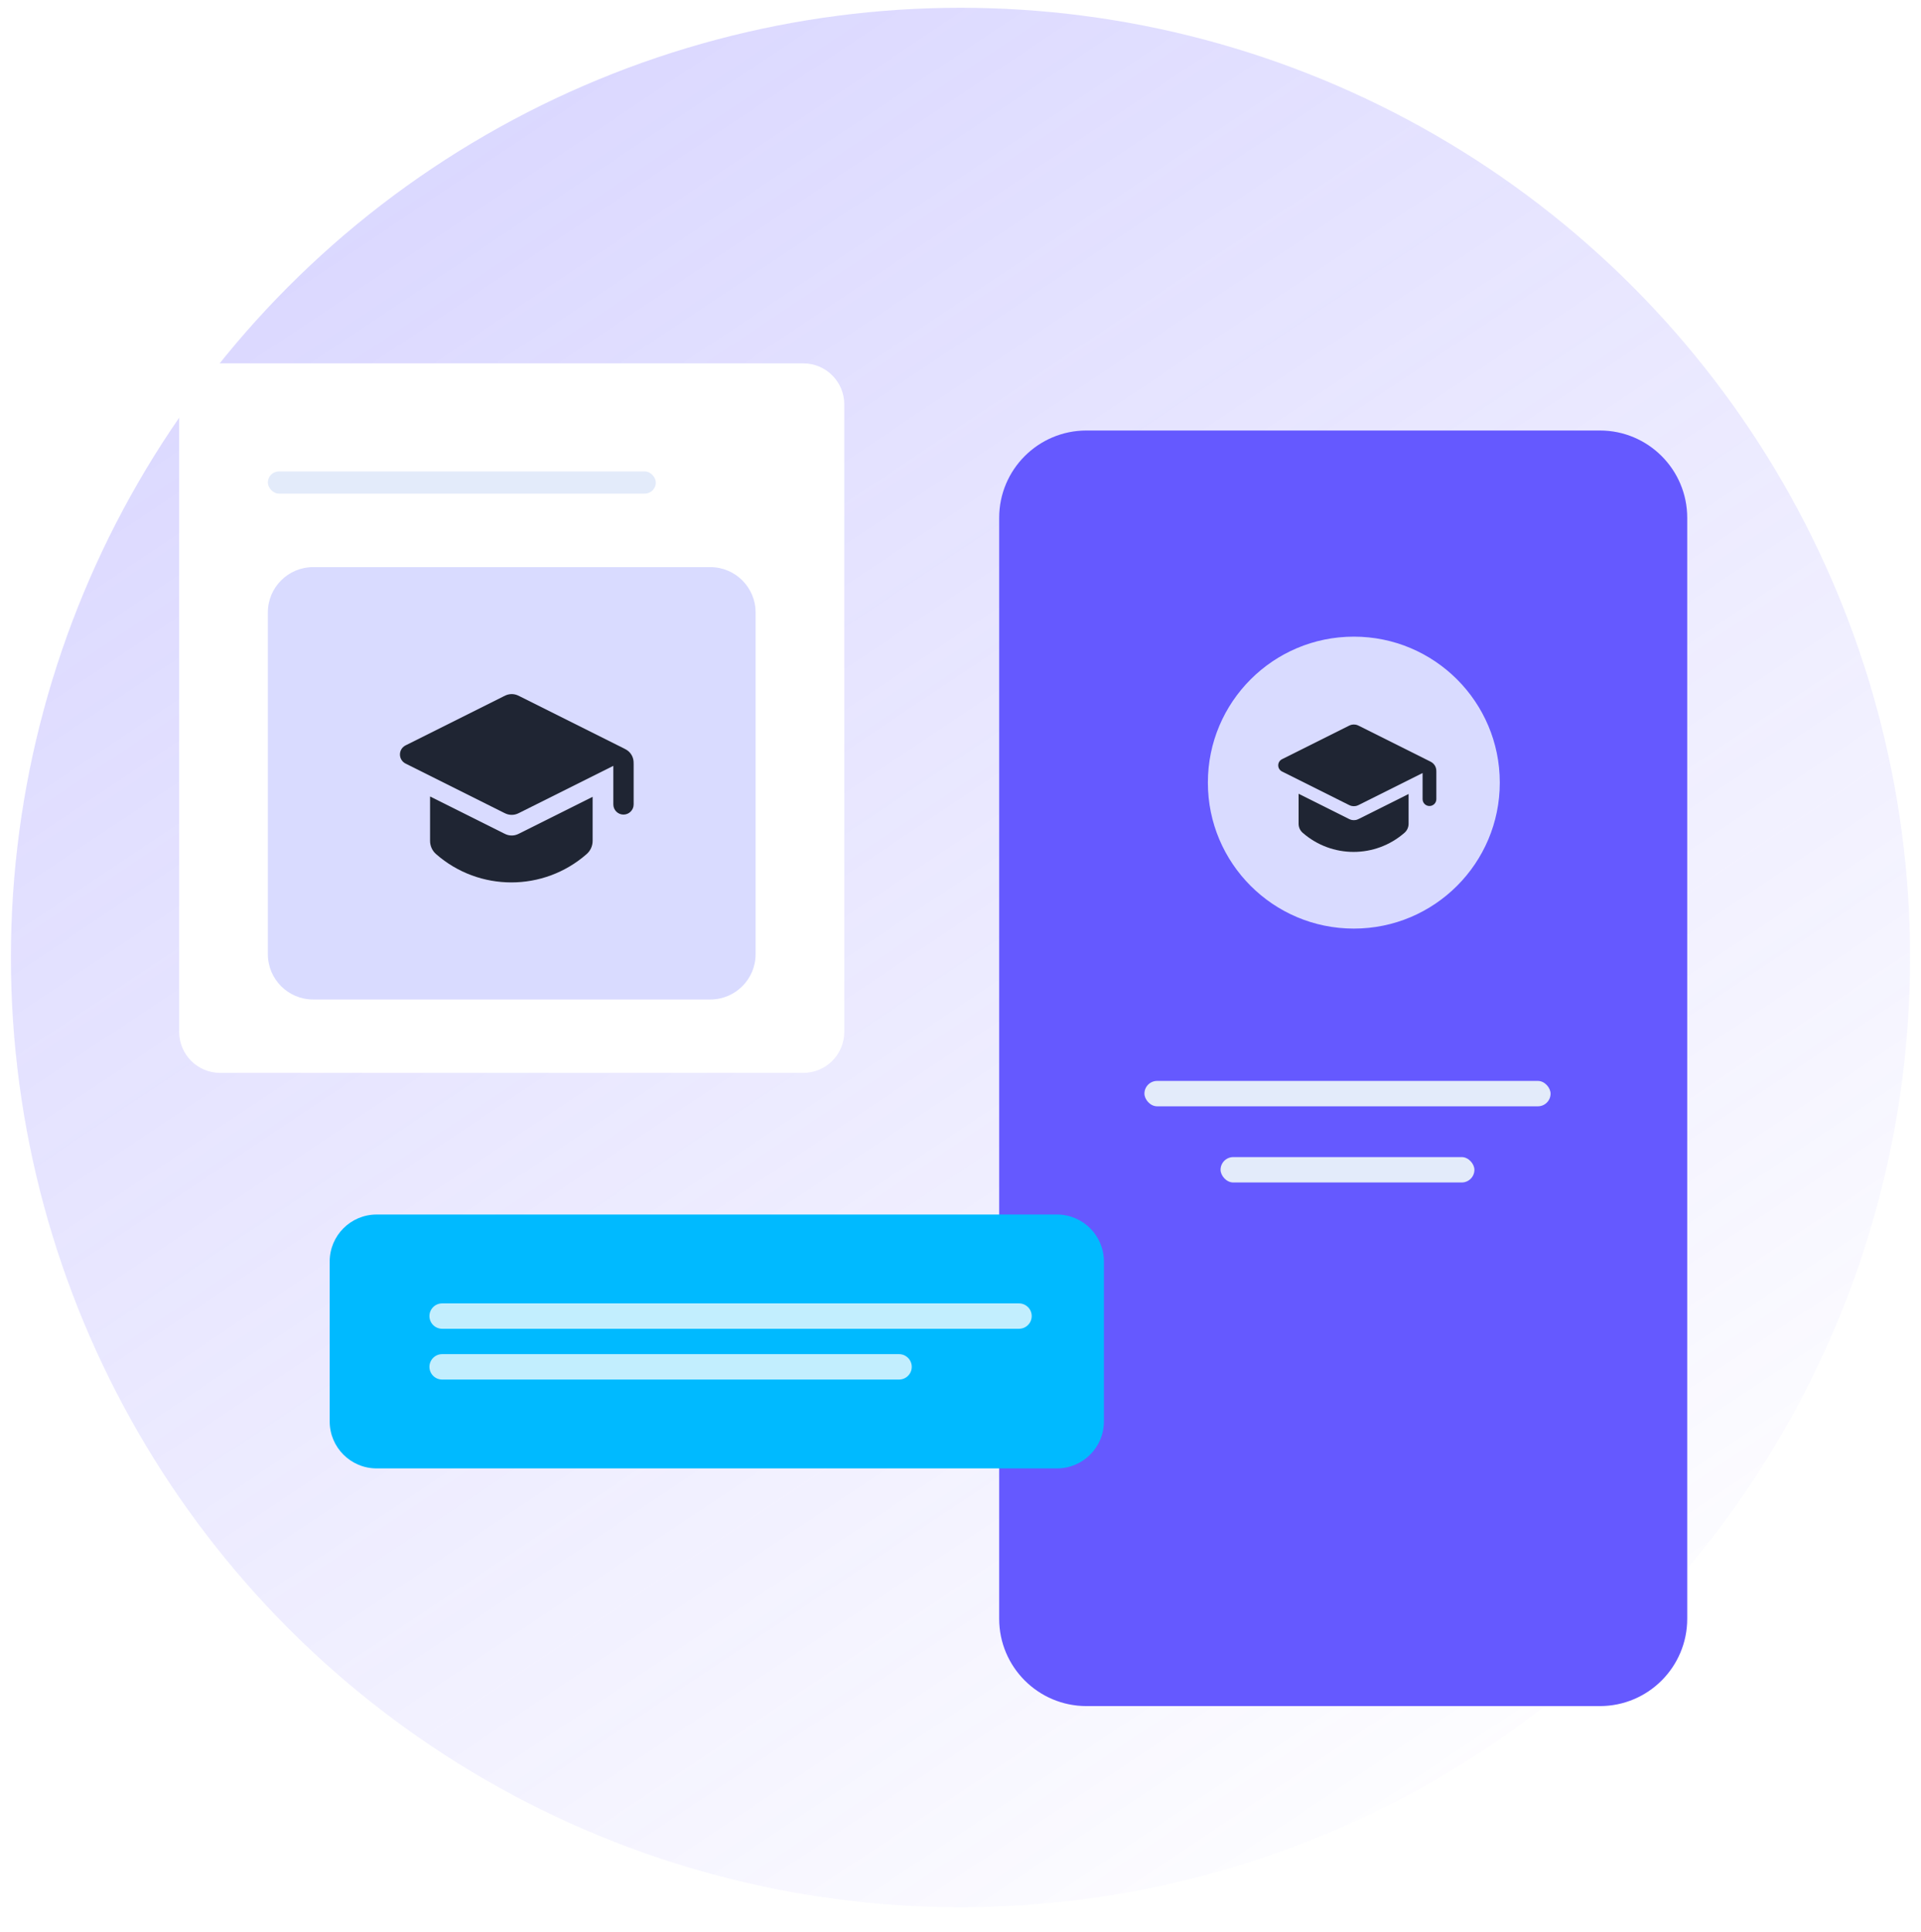
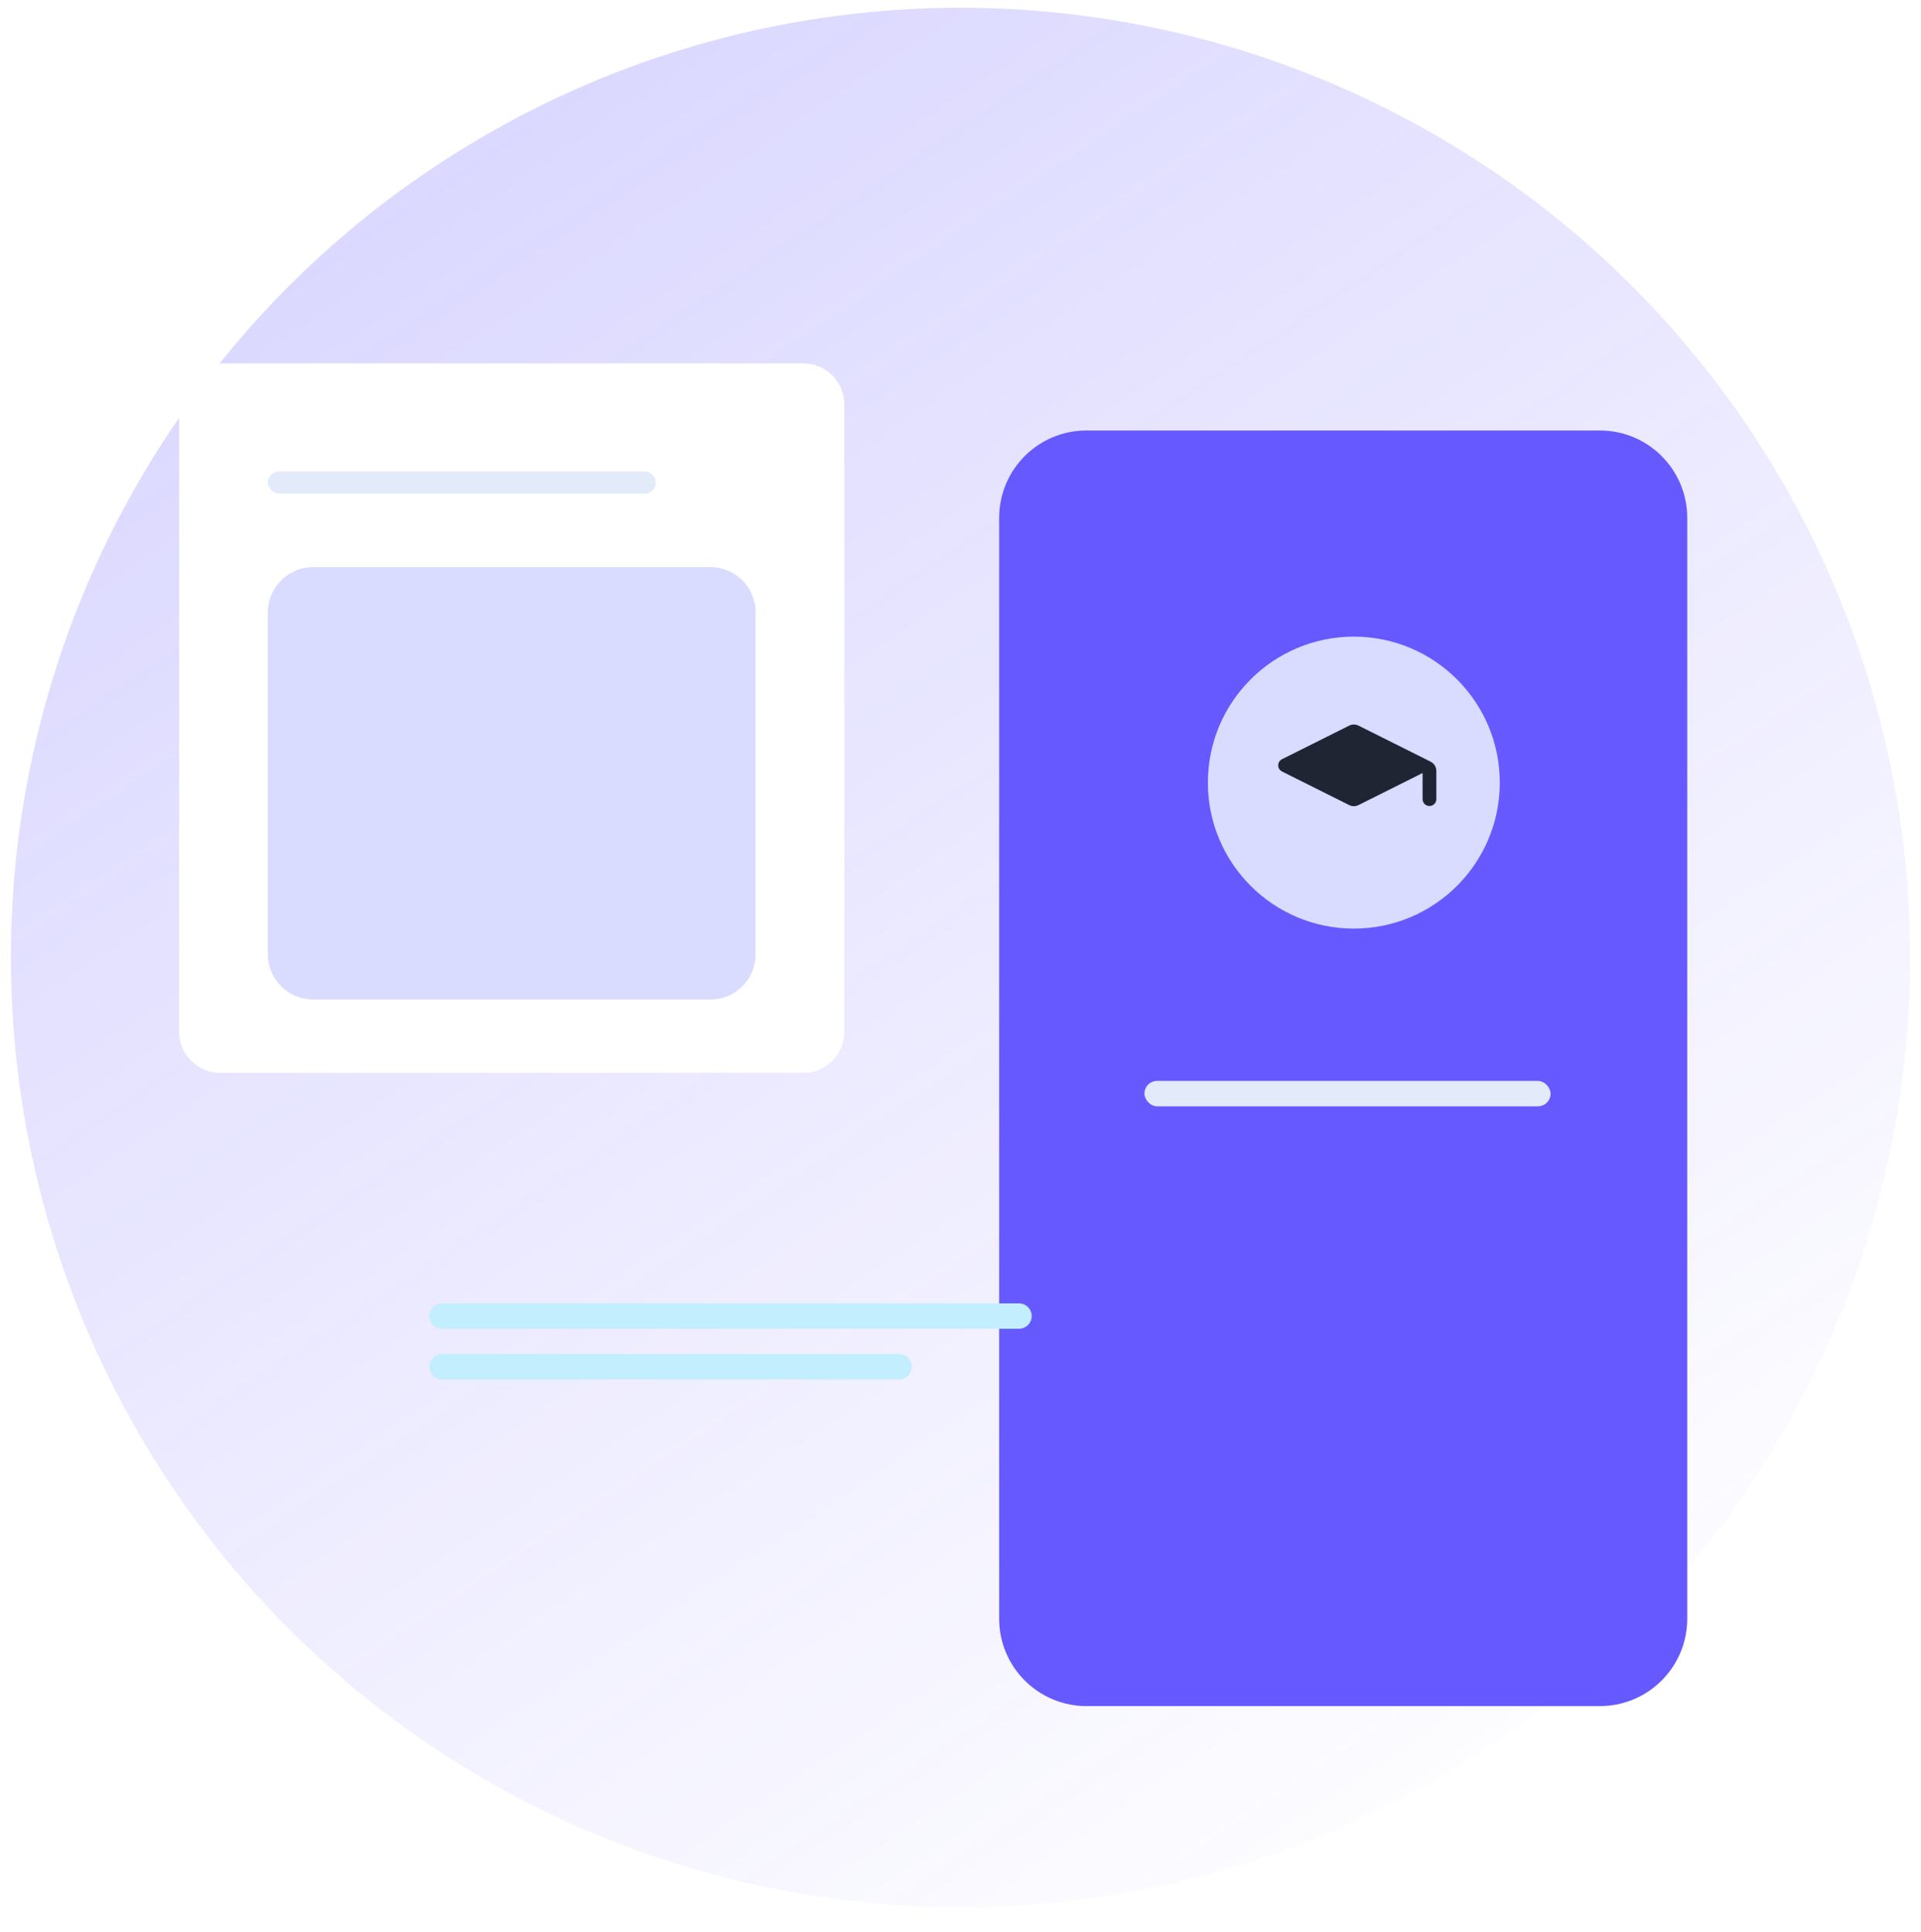
<svg xmlns="http://www.w3.org/2000/svg" width="176" height="177" viewBox="0 0 176 177" fill="none">
  <g clip-path="url(#clip0_8273_59973)">
    <circle cx="88" cy="87.713" r="87" fill="url(#paint0_linear_8273_59973)" />
    <g filter="url(#filter0_d_8273_59973)">
      <g filter="url(#filter1_d_8273_59973)">
        <path d="M91.543 37.287C91.543 32.869 95.124 29.287 99.543 29.287H146.582C151 29.287 154.582 32.869 154.582 37.287V138.14C154.582 142.558 151 146.14 146.582 146.14H99.543C95.124 146.14 91.543 142.558 91.543 138.14V37.287Z" fill="#6559FF" />
      </g>
      <rect x="104.851" y="95.021" width="37.211" height="2.326" rx="1.163" fill="#E3EBFA" />
-       <rect x="111.827" y="101.998" width="23.257" height="2.326" rx="1.163" fill="#E3EBFA" />
      <circle cx="124.037" cy="67.694" r="13.954" fill="#D9DBFF" stroke="#6559FF" stroke-width="1.163" />
      <g clip-path="url(#clip1_8273_59973)">
        <path d="M123.863 62.386C123.979 62.364 124.097 62.364 124.212 62.386C124.348 62.412 124.47 62.474 124.529 62.504L124.545 62.512L130.618 65.549L130.623 65.551L130.969 65.724L130.989 65.734C131.061 65.769 131.21 65.842 131.326 65.96C131.424 66.061 131.499 66.181 131.544 66.314C131.598 66.471 131.597 66.636 131.596 66.716L131.596 66.738V69.207C131.596 69.555 131.314 69.837 130.966 69.837C130.618 69.837 130.336 69.555 130.336 69.207L130.336 66.816L124.545 69.712L124.529 69.72C124.47 69.75 124.348 69.812 124.212 69.838C124.097 69.859 123.979 69.859 123.863 69.838C123.727 69.812 123.605 69.75 123.547 69.72L123.531 69.712L117.458 66.675C117.244 66.569 117.109 66.35 117.109 66.112C117.109 65.873 117.244 65.655 117.458 65.549L123.531 62.512L123.547 62.504C123.605 62.474 123.727 62.412 123.863 62.386Z" fill="#1F2533" />
-         <path d="M118.976 71.467V68.714L123.531 70.992L123.547 71C123.605 71.03 123.727 71.092 123.863 71.118C123.979 71.139 124.097 71.139 124.212 71.118C124.348 71.092 124.47 71.03 124.529 71L124.545 70.992L129.053 68.737V71.467C129.053 71.781 128.917 72.08 128.681 72.287C126.009 74.626 122.019 74.626 119.348 72.287C119.111 72.08 118.976 71.781 118.976 71.467Z" fill="#1F2533" />
      </g>
    </g>
    <g filter="url(#filter2_d_8273_59973)">
      <path d="M20.173 94.285C18.098 94.285 16.416 92.603 16.416 90.528L16.416 33.043C16.416 30.969 18.098 29.287 20.173 29.287L73.595 29.287C75.67 29.287 77.352 30.969 77.352 33.043L77.352 90.528C77.352 92.603 75.67 94.285 73.595 94.285L20.173 94.285Z" fill="white" />
      <rect x="25.975" y="75.078" width="40.957" height="1.365" rx="0.683" fill="#E3EBFA" />
      <rect x="24.54" y="39.187" width="35.546" height="2.031" rx="1.016" fill="#E3EBFA" />
      <path d="M65.078 47.953C67.369 47.953 69.227 49.81 69.227 52.102L69.227 83.411C69.227 85.703 67.369 87.561 65.078 87.561L28.691 87.561C26.399 87.561 24.541 85.703 24.541 83.411L24.541 52.102C24.541 49.81 26.399 47.953 28.691 47.953L65.078 47.953Z" fill="#D9DBFF" />
      <g clip-path="url(#clip2_8273_59973)">
        <path d="M46.626 59.609C46.796 59.577 46.97 59.577 47.141 59.609C47.342 59.647 47.522 59.738 47.609 59.783L47.632 59.795L56.608 64.283L56.616 64.287L57.128 64.543L57.157 64.557C57.263 64.609 57.483 64.716 57.655 64.892C57.8 65.04 57.91 65.218 57.978 65.414C58.058 65.646 58.056 65.891 58.054 66.009L58.054 66.042V69.691C58.054 70.205 57.637 70.622 57.123 70.622C56.609 70.622 56.192 70.205 56.192 69.691L56.192 66.157L47.632 70.437L47.609 70.449C47.522 70.493 47.342 70.585 47.141 70.623C46.97 70.655 46.796 70.655 46.626 70.623C46.424 70.585 46.244 70.493 46.157 70.449L46.134 70.437L37.158 65.948C36.842 65.791 36.643 65.468 36.643 65.116C36.643 64.763 36.842 64.441 37.158 64.283L46.134 59.795L46.157 59.783C46.244 59.738 46.424 59.647 46.626 59.609Z" fill="#1F2533" />
        <path d="M39.401 73.03V68.962L46.134 72.328L46.157 72.34C46.244 72.385 46.424 72.476 46.626 72.514C46.796 72.546 46.97 72.546 47.141 72.514C47.342 72.476 47.522 72.385 47.609 72.34L47.632 72.328L54.296 68.996V73.03C54.296 73.495 54.095 73.937 53.745 74.243C49.797 77.7 43.9 77.7 39.952 74.243C39.602 73.937 39.401 73.495 39.401 73.03Z" fill="#1F2533" />
      </g>
    </g>
    <g filter="url(#filter3_d_8273_59973)">
-       <path d="M30.206 111.561C30.206 109.186 32.131 107.26 34.507 107.26H96.838C99.213 107.26 101.139 109.186 101.139 111.561V126.215C101.139 128.591 99.213 130.517 96.838 130.517H34.507C32.131 130.517 30.206 128.591 30.206 126.215V111.561Z" fill="#00BAFF" />
      <path d="M39.345 121.214C39.345 120.572 39.865 120.051 40.508 120.051H82.37C83.012 120.051 83.533 120.572 83.533 121.214V121.214C83.533 121.856 83.012 122.377 82.37 122.377H40.508C39.865 122.377 39.345 121.856 39.345 121.214V121.214Z" fill="#C2EEFE" />
      <path d="M39.345 116.563C39.345 115.92 39.865 115.4 40.508 115.4H93.36C94.002 115.4 94.523 115.92 94.523 116.563V116.563C94.523 117.205 94.002 117.725 93.36 117.725H40.508C39.865 117.725 39.345 117.205 39.345 116.563V116.563Z" fill="#C2EEFE" />
    </g>
  </g>
  <defs>
    <filter id="filter0_d_8273_59973" x="84.543" y="26.287" width="77.04" height="130.853" filterUnits="userSpaceOnUse" color-interpolation-filters="sRGB">
      <feFlood flood-opacity="0" result="BackgroundImageFix" />
      <feColorMatrix in="SourceAlpha" type="matrix" values="0 0 0 0 0 0 0 0 0 0 0 0 0 0 0 0 0 0 127 0" result="hardAlpha" />
      <feOffset dy="4" />
      <feGaussianBlur stdDeviation="3.5" />
      <feComposite in2="hardAlpha" operator="out" />
      <feColorMatrix type="matrix" values="0 0 0 0 0.176 0 0 0 0 0.106 0 0 0 0 0.588 0 0 0 0.19 0" />
      <feBlend mode="normal" in2="BackgroundImageFix" result="effect1_dropShadow_8273_59973" />
      <feBlend mode="normal" in="SourceGraphic" in2="effect1_dropShadow_8273_59973" result="shape" />
    </filter>
    <filter id="filter1_d_8273_59973" x="73.092" y="16.987" width="99.94" height="153.754" filterUnits="userSpaceOnUse" color-interpolation-filters="sRGB">
      <feFlood flood-opacity="0" result="BackgroundImageFix" />
      <feColorMatrix in="SourceAlpha" type="matrix" values="0 0 0 0 0 0 0 0 0 0 0 0 0 0 0 0 0 0 127 0" result="hardAlpha" />
      <feOffset dy="6.15" />
      <feGaussianBlur stdDeviation="9.225" />
      <feComposite in2="hardAlpha" operator="out" />
      <feColorMatrix type="matrix" values="0 0 0 0 0.353 0 0 0 0 0.322 0 0 0 0 0.502 0 0 0 0.08 0" />
      <feBlend mode="normal" in2="BackgroundImageFix" result="effect1_dropShadow_8273_59973" />
      <feBlend mode="normal" in="SourceGraphic" in2="effect1_dropShadow_8273_59973" result="shape" />
    </filter>
    <filter id="filter2_d_8273_59973" x="9.416" y="26.287" width="74.936" height="78.998" filterUnits="userSpaceOnUse" color-interpolation-filters="sRGB">
      <feFlood flood-opacity="0" result="BackgroundImageFix" />
      <feColorMatrix in="SourceAlpha" type="matrix" values="0 0 0 0 0 0 0 0 0 0 0 0 0 0 0 0 0 0 127 0" result="hardAlpha" />
      <feOffset dy="4" />
      <feGaussianBlur stdDeviation="3.5" />
      <feComposite in2="hardAlpha" operator="out" />
      <feColorMatrix type="matrix" values="0 0 0 0 0.176 0 0 0 0 0.106 0 0 0 0 0.588 0 0 0 0.19 0" />
      <feBlend mode="normal" in2="BackgroundImageFix" result="effect1_dropShadow_8273_59973" />
      <feBlend mode="normal" in="SourceGraphic" in2="effect1_dropShadow_8273_59973" result="shape" />
    </filter>
    <filter id="filter3_d_8273_59973" x="23.206" y="104.26" width="84.934" height="37.257" filterUnits="userSpaceOnUse" color-interpolation-filters="sRGB">
      <feFlood flood-opacity="0" result="BackgroundImageFix" />
      <feColorMatrix in="SourceAlpha" type="matrix" values="0 0 0 0 0 0 0 0 0 0 0 0 0 0 0 0 0 0 127 0" result="hardAlpha" />
      <feOffset dy="4" />
      <feGaussianBlur stdDeviation="3.5" />
      <feComposite in2="hardAlpha" operator="out" />
      <feColorMatrix type="matrix" values="0 0 0 0 0.176 0 0 0 0 0.106 0 0 0 0 0.588 0 0 0 0.19 0" />
      <feBlend mode="normal" in2="BackgroundImageFix" result="effect1_dropShadow_8273_59973" />
      <feBlend mode="normal" in="SourceGraphic" in2="effect1_dropShadow_8273_59973" result="shape" />
    </filter>
    <linearGradient id="paint0_linear_8273_59973" x1="21.489" y1="0.713" x2="137.578" y2="174.713" gradientUnits="userSpaceOnUse">
      <stop stop-color="#6559FF" stop-opacity="0.26" />
      <stop offset="1" stop-color="#6559FF" stop-opacity="0" />
    </linearGradient>
    <clipPath id="clip0_8273_59973">
      <rect width="176" height="176" fill="white" transform="translate(0 0.114)" />
    </clipPath>
    <clipPath id="clip1_8273_59973">
      <rect width="15.117" height="15.117" fill="white" transform="translate(116.479 60.684)" />
    </clipPath>
    <clipPath id="clip2_8273_59973">
-       <rect width="22.343" height="22.343" fill="white" transform="translate(35.712 57.093)" />
-     </clipPath>
+       </clipPath>
  </defs>
</svg>